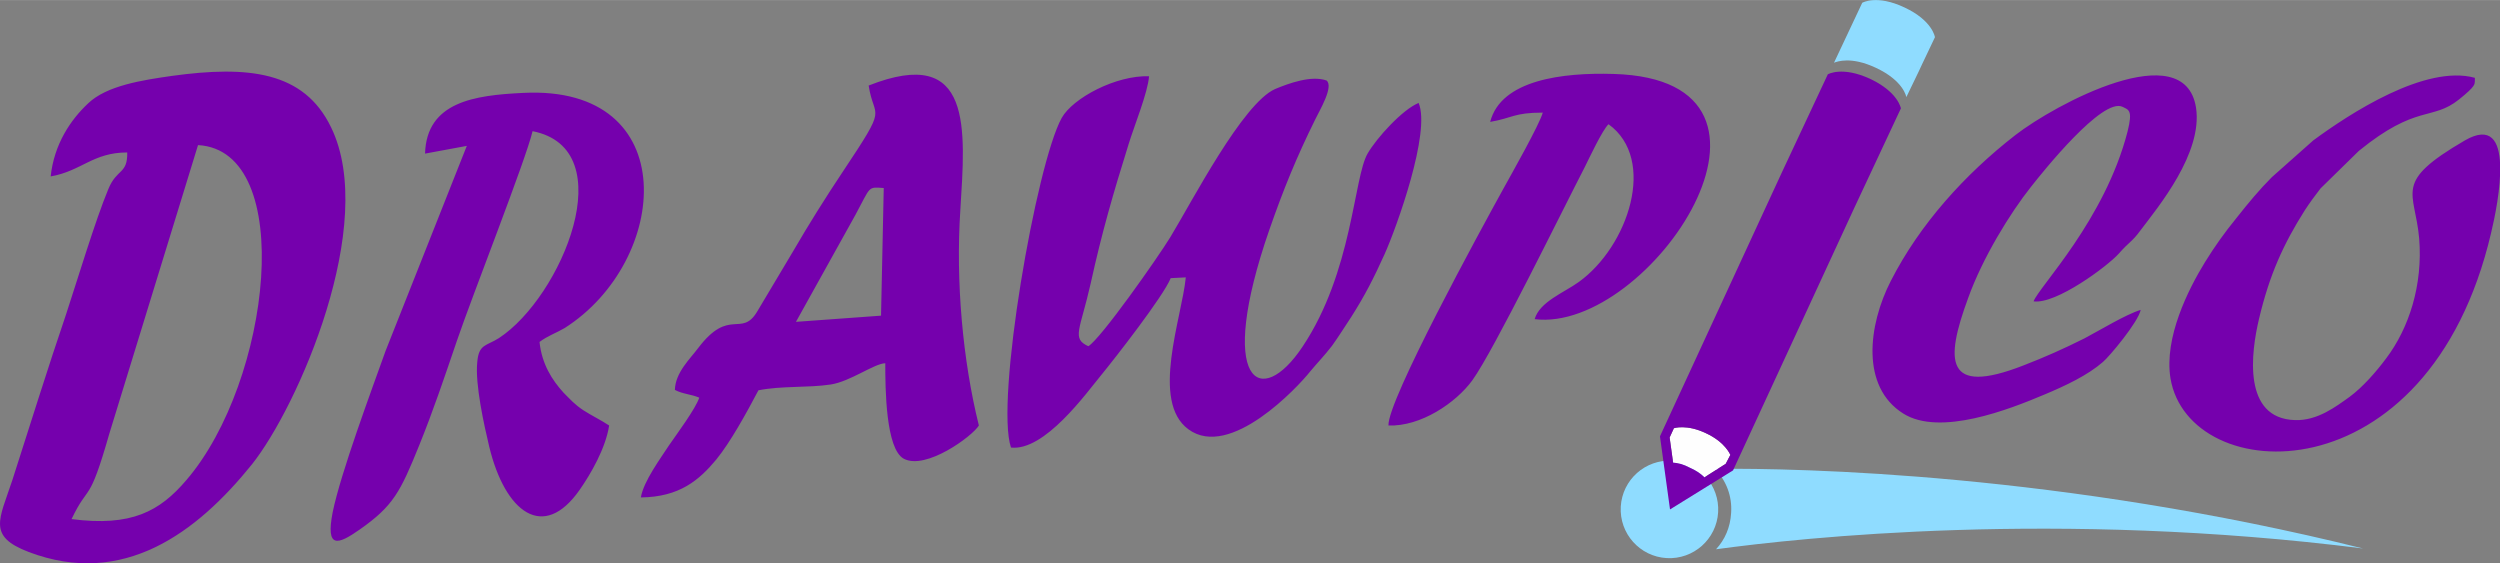
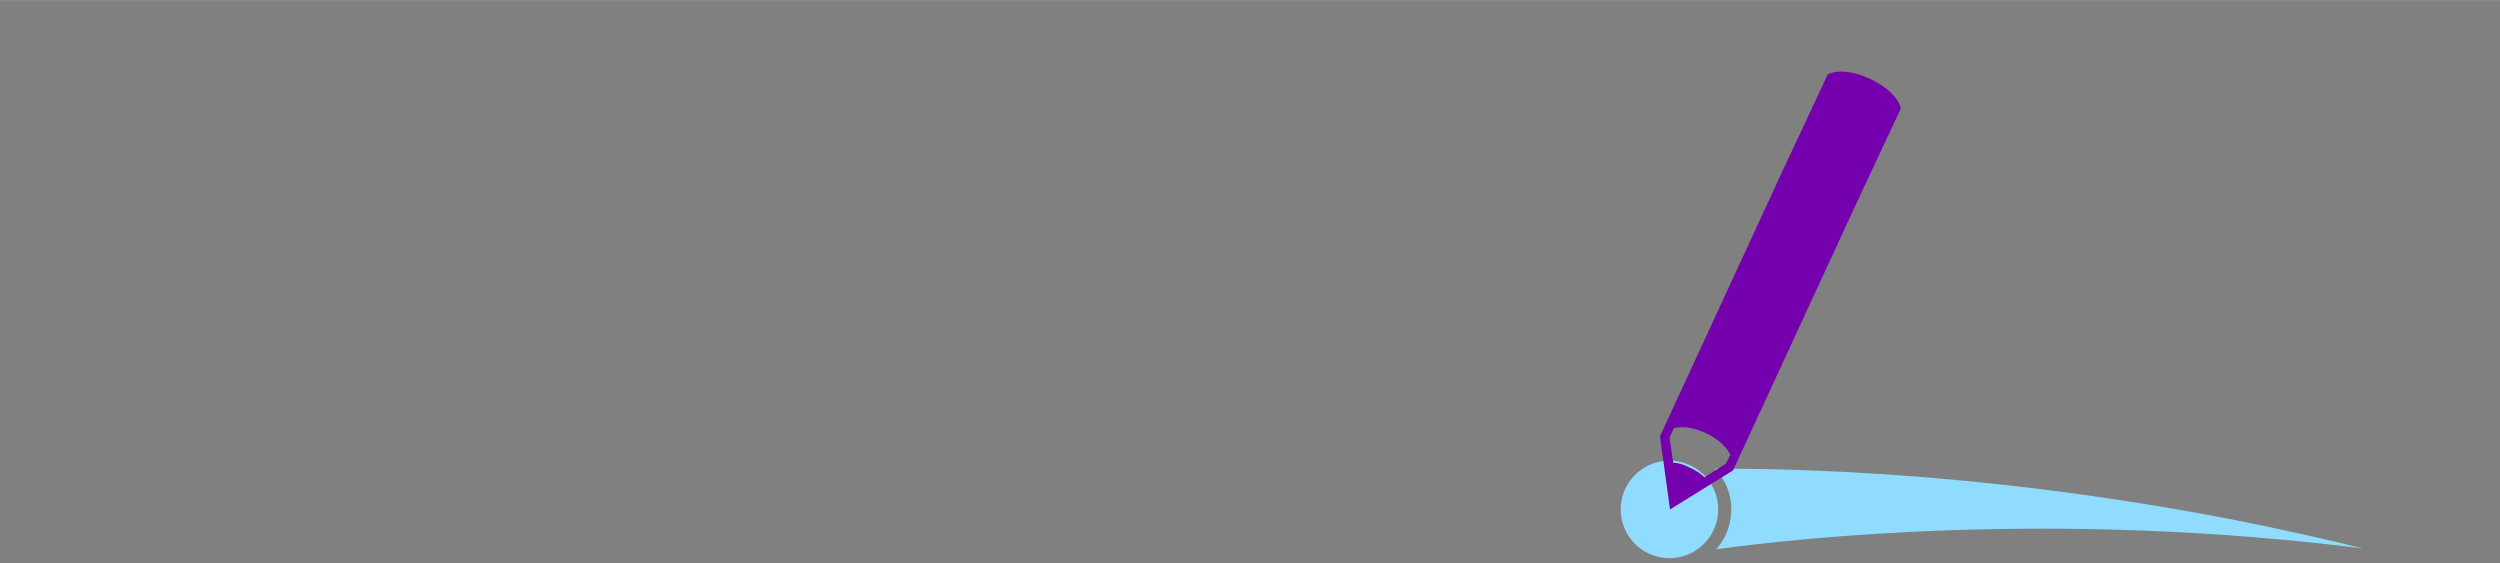
<svg xmlns="http://www.w3.org/2000/svg" width="380.825" height="85.801" viewBox="0 0 6464 1456" shape-rendering="geometricPrecision" text-rendering="geometricPrecision" image-rendering="optimizeQuality" fill-rule="evenodd" clip-rule="evenodd">
  <rect x="0" y="0" width="6464" height="1456" fill="#808080" stroke="none" />
  <defs>
    <style>.fil0{fill:#8fdcff}.fil2{fill:#7500ad}</style>
  </defs>
  <g id="Layer_x0020_1">
    <path class="fil0" d="M4434 1212c226-2 895 12 1676 206-790-100-1453-28-1673 2 23-25 37-57 39-94 3-44-13-84-42-114z" />
    <circle class="fil0" transform="rotate(3.306 -20659.202 75447.076) scale(2.067)" r="61" />
-     <path d="M4462 1199l-55 35c-9-9-20-17-38-25-17-9-30-12-43-13l-9-65 11-24s33-11 83 13c50 23 63 56 63 56l-12 23z" fill="#fefefe" />
    <path class="fil2" d="M4836 204c-73-34-110-12-110-12l-119 254-315 682 26 189 163-101 315-682 119-254s-7-42-79-76zm-374 995l-55 35c-9-9-20-17-38-25-17-9-30-12-43-13l-9-65 11-24s33-11 83 13c50 23 63 56 63 56l-12 23z" />
-     <path class="fil0" d="M4924 19c-72-34-109-12-109-12l-73 155c8-3 44-17 108 13 73 34 79 76 79 76 63-130 0 0 74-155 0 0-6-43-79-77z" />
    <g id="_770085230848">
-       <path class="fil2" d="M185 1342c46-96 44-33 98-222l229-745c256 14 189 611-30 866-69 81-142 121-297 101zm-54-886c80-14 109-62 198-62 1 57-27 41-49 95-33 79-80 235-109 323-48 141-93 286-139 429-34 103-65 145 42 186 245 93 435-50 577-226 119-149 327-622 205-872-70-145-214-160-411-133-77 11-169 25-217 71-45 42-88 105-97 189zM2614 1157c87 10 195-141 233-187 36-44 161-204 180-251l39-2c-10 104-92 321 7 393 108 79 284-111 314-149 19-23 37-41 57-67 18-25 32-48 50-75 35-55 58-100 86-162 31-69 120-316 88-391-42 17-109 91-132 131-36 62-39 306-168 499-109 164-224 96-86-302 37-106 70-187 119-286 11-23 48-84 29-100-39-14-97 7-133 22-84 37-215 291-271 383-33 54-180 263-212 282-44-20-21-42 6-162 29-132 58-232 98-360 14-46 50-134 53-176-85-3-197 56-226 108-66 120-172 732-131 852zM997 907c-36 101-116 315-137 418-18 94 13 84 70 44 87-61 105-97 154-218 36-89 65-175 97-269 39-115 179-470 196-543 235 46 75 429-87 535-33 21-52 15-56 62-6 58 18 164 31 219 41 169 140 246 234 111 28-40 67-107 76-166-21-14-46-26-66-39-23-15-34-28-52-46-30-33-56-74-62-131 21-16 43-23 65-36 272-173 308-629-107-608-126 6-250 23-254 157l108-20-210 530zM2212 555c40-74 31-72 73-69l-7 330-220 16 154-277zm34-334c14 92 53 43-67 223-44 66-88 136-128 205l-93 156c-41 69-72-12-153 95-20 27-59 63-60 108 21 11 42 11 63 20-9 28-58 94-78 123-22 34-66 93-73 135 100-1 151-45 195-98 36-44 78-120 109-179 60-12 127-6 187-15 51-8 112-54 141-55 0 65 1 222 48 247 57 30 177-58 194-86-42-169-60-373-48-556 13-211 34-430-237-323zM6399 201c-128-35-323 92-418 162l-107 95c-32 32-61 67-91 105-31 38-56 73-82 115-43 70-106 195-89 300 47 283 667 316 829-376 18-75 67-317-68-239-187 109-129 129-118 253 10 122-27 233-85 310-26 35-61 75-95 100-35 25-83 62-141 60-136-4-114-174-93-262 27-114 63-193 118-280 13-20 27-39 41-57l99-97c150-122 189-77 259-133 45-36 40-40 41-48v-8zM5535 801c-39 12-106 53-146 74-52 26-101 48-158 70-203 79-202-12-142-175 37-103 108-219 163-288 30-38 184-231 236-206 16 8 27 8 13 64-59 229-229 401-243 439 58 8 190-90 220-123 28-32 34-30 56-60 46-61 162-200 144-318-30-189-365-8-467 71-130 101-247 230-322 377-59 115-78 274 32 343 95 60 275-11 365-49 55-23 112-50 151-84 17-14 92-104 98-135zM3853 315c58-10 61-24 136-24-8 30-81 159-102 197-59 107-300 548-297 612 83 3 174-58 217-117 56-78 229-432 291-552 10-20 45-95 61-110 126 91 51 316-77 408-39 28-101 51-114 96 297 37 736-619 204-634-131-4-291 15-319 124z" />
-     </g>
+       </g>
  </g>
</svg>